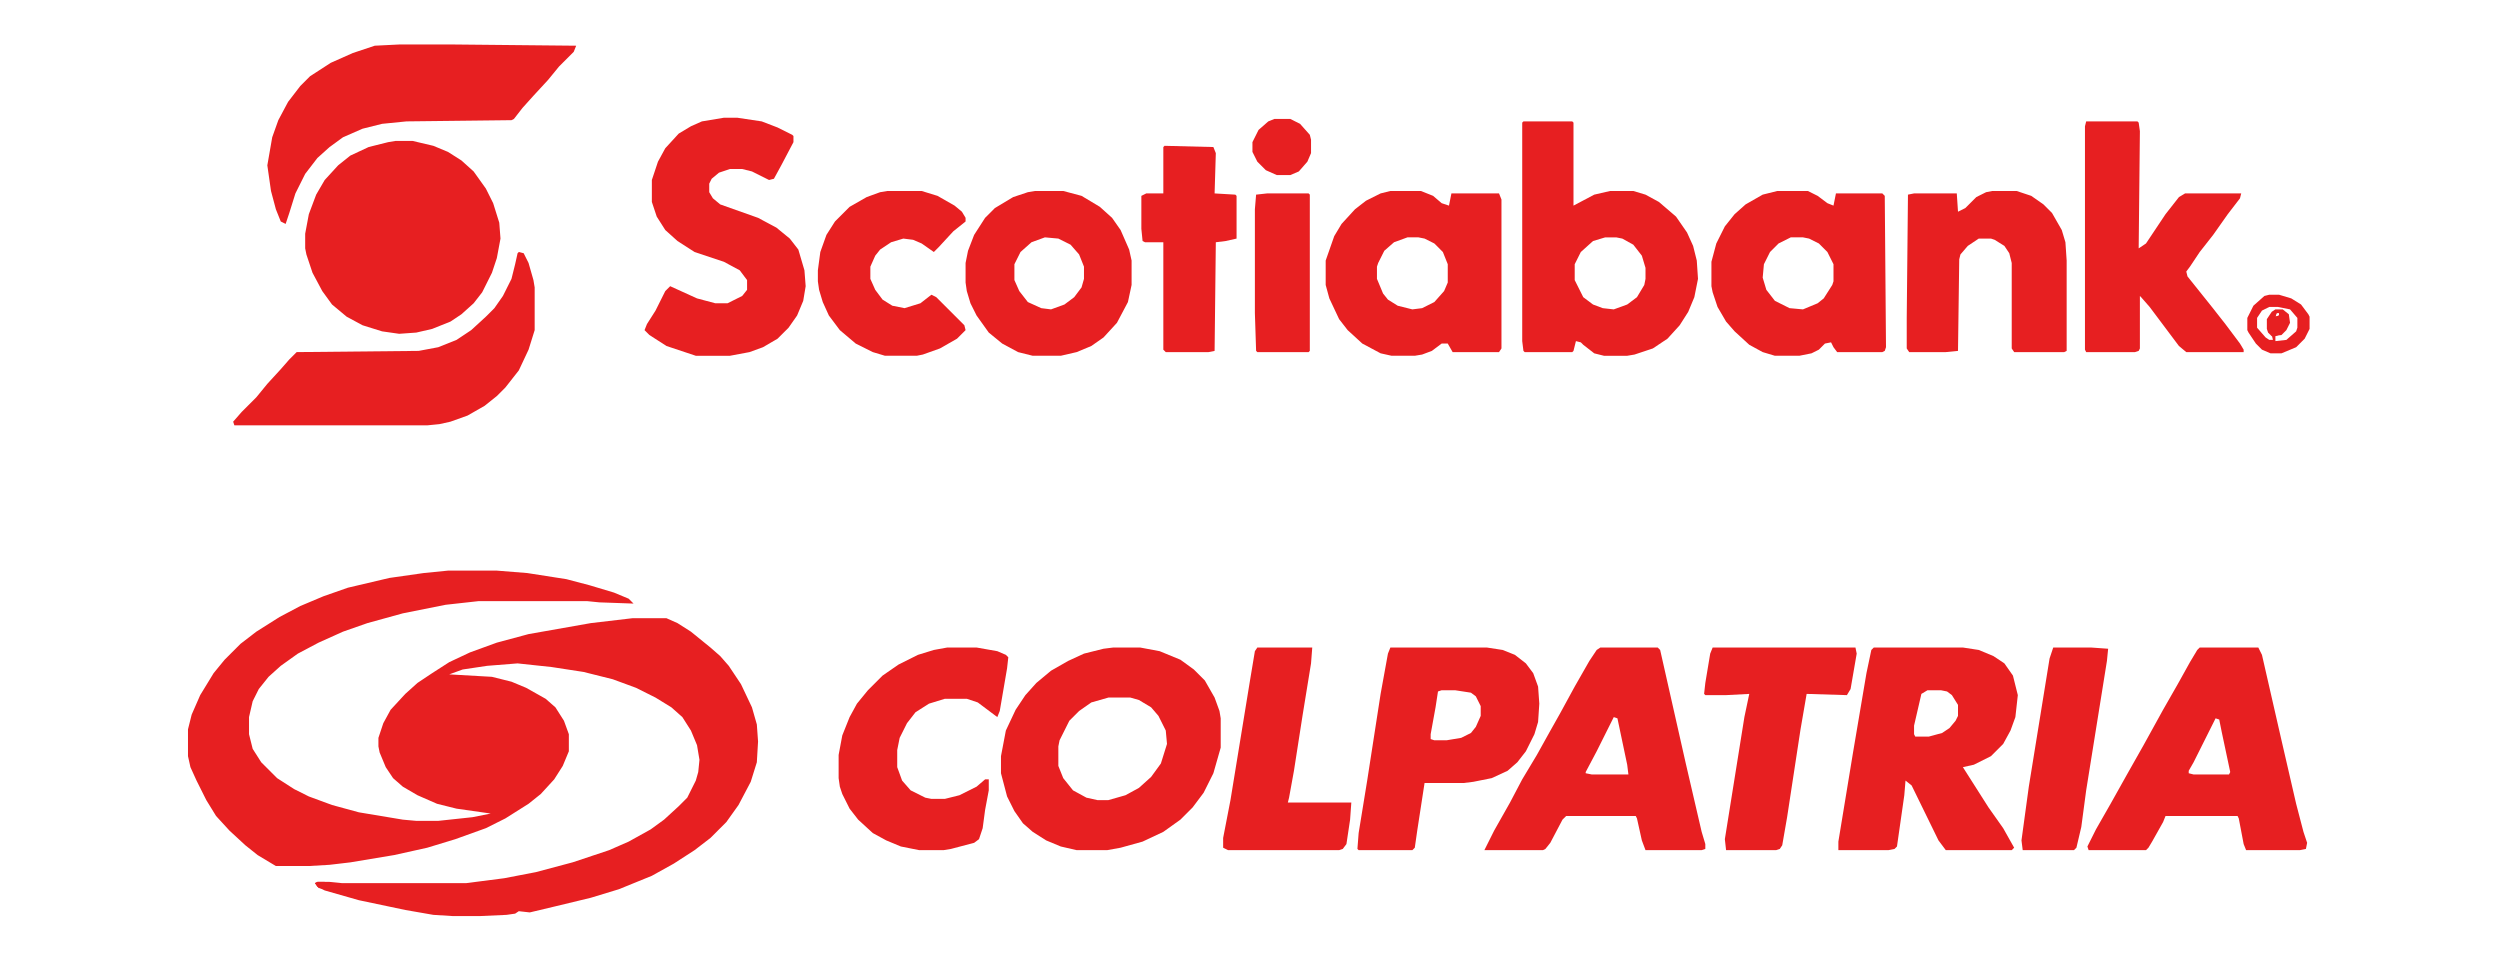
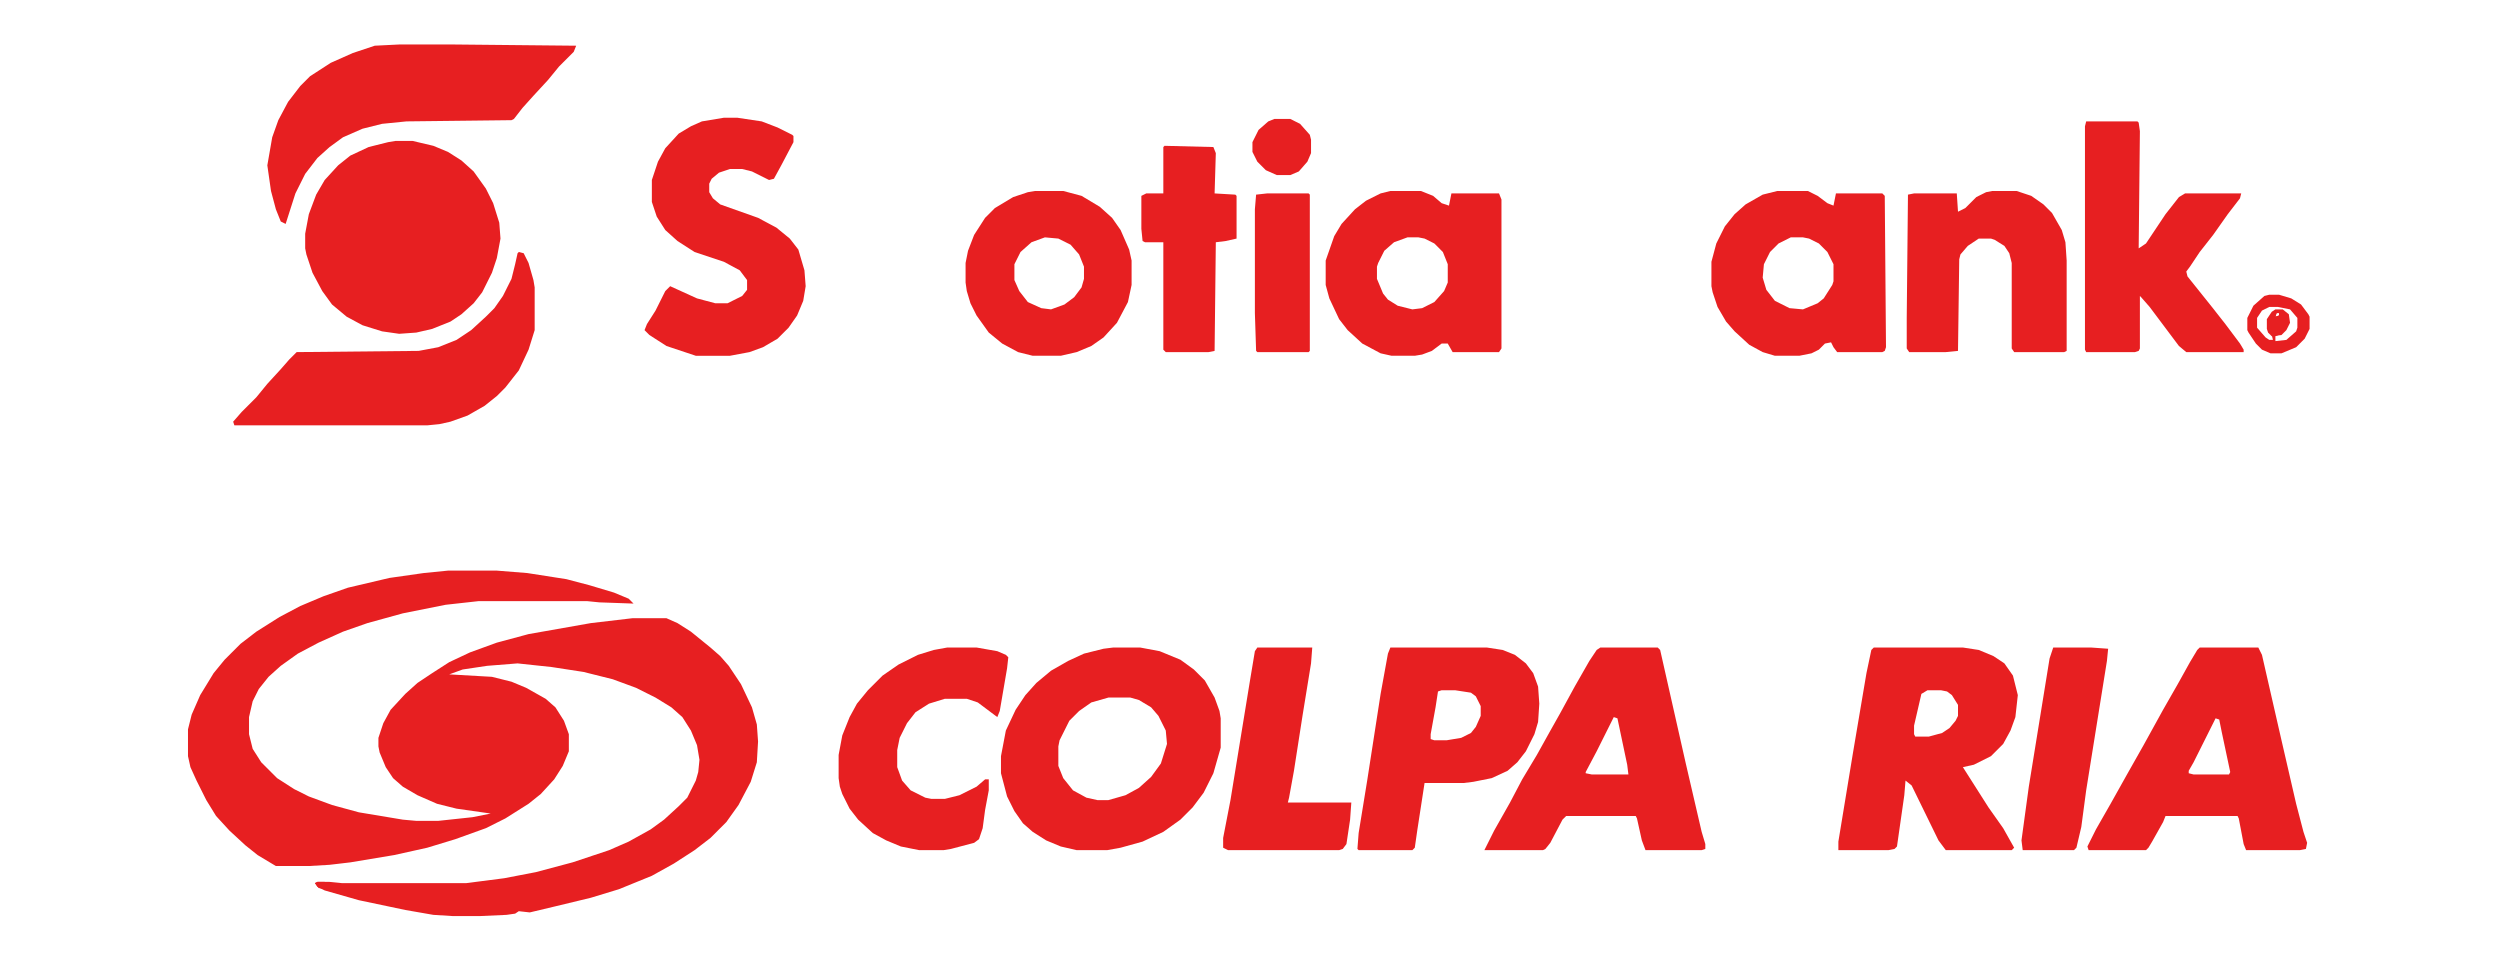
<svg xmlns="http://www.w3.org/2000/svg" width="1378" height="526" viewBox="0 0 1378 526" fill="none">
  <path d="M246.937 314.525H273.851L290.672 315.871L312.203 319.235L324.987 322.6L338.444 326.637L346.519 330.001L349.21 332.692L330.37 332.02L323.642 331.347H263.758L245.591 333.365L222.041 338.075L202.528 343.458L189.071 348.168L175.614 354.224L164.176 360.279L154.756 367.008L148.027 373.063L142.645 379.792L139.28 386.521L137.262 395.268V404.688L139.28 412.762L143.99 420.163L152.737 428.91L162.157 434.966L170.231 439.003L183.016 443.713L197.818 447.75L222.041 451.787L229.442 452.46H241.554L260.394 450.441L270.486 448.423L251.646 445.731L240.881 443.04L230.115 438.33L222.041 433.62L216.658 428.91L212.621 422.854L209.257 414.78L208.584 411.416V406.706L211.275 398.632L215.312 391.23L223.387 382.483L230.115 376.428L238.189 371.045L247.609 364.989L259.048 359.606L273.851 354.224L291.345 349.514L325.66 343.458L348.537 340.767H367.377L373.433 343.458L380.834 348.168L391.6 356.915L396.982 361.625L401.692 367.008L408.421 377.101L414.477 389.885L417.168 399.305L417.841 408.725L417.168 420.163L413.804 430.929L407.075 443.713L400.347 453.133L391.6 461.88L382.853 468.608L371.414 476.01L359.303 482.738L341.136 490.14L325.66 494.85L306.147 499.56L292.018 502.924L285.962 502.251L283.943 503.597L279.233 504.27L264.431 504.942H249.628L238.862 504.27L223.387 501.578L197.818 496.195L178.979 490.812L174.941 488.794L173.596 486.775L174.941 486.103H181.67L188.398 486.775H257.029L277.888 484.084L295.382 480.72L315.567 475.337L335.753 468.608L346.519 463.898L358.63 457.17L366.031 451.787L374.105 444.386L378.815 439.676L383.525 430.256L384.871 425.546L385.544 418.817L384.198 410.743L380.834 402.669L376.124 395.268L370.068 389.885L361.321 384.502L350.556 379.119L337.771 374.409L321.623 370.372L304.129 367.681L285.289 365.662L268.468 367.008L255.011 369.026L247.609 371.718L271.159 373.063L281.925 375.755L289.999 379.119L300.765 385.175L306.147 389.885L310.857 397.286L313.549 404.688V414.107L310.185 422.182L305.475 429.583L298.073 437.657L291.345 443.04L278.561 451.114L267.795 456.497L250.974 462.553L235.498 467.263L217.331 471.3L193.108 475.337L181.67 476.683L170.231 477.355H152.064L141.972 471.3L135.243 465.917L126.496 457.843L119.095 449.769L113.712 441.021L108.329 430.256L104.965 422.854L103.619 416.799V401.996L105.638 393.922L110.348 383.156L117.749 371.045L123.805 363.644L132.552 354.896L141.299 348.168L154.083 340.094L165.521 334.038L178.306 328.655L191.763 323.945L214.64 318.562L233.479 315.871L246.937 314.525Z" fill="#E71F21" />
  <path d="M218.005 77.682H227.425L238.863 80.373L246.937 83.737L254.339 88.447L261.067 94.503L267.796 103.923L271.833 111.997L275.197 122.763L275.87 131.51L273.852 142.275L271.16 150.35L265.777 161.115L261.067 167.171L254.339 173.227L248.283 177.264L238.19 181.301L229.443 183.319L220.023 183.992L210.604 182.646L199.838 179.282L191.091 174.572L183.017 167.844L177.634 160.442L172.251 150.35L168.887 140.257L168.214 136.893V128.818L170.232 118.053L174.27 107.287L178.979 99.213L186.381 91.139L193.109 85.756L203.202 81.046L213.968 78.355L218.005 77.682Z" fill="#E71F21" />
  <path d="M613.64 356.912H628.443L639.209 358.931L650.647 363.641L658.048 369.023L664.104 375.079L669.487 384.499L672.178 391.9L672.851 395.938V412.086L668.814 426.216L663.431 436.981L657.375 445.056L650.647 451.784L641.227 458.513L629.789 463.896L617.677 467.26L610.276 468.605H593.455L584.708 466.587L576.633 463.223L569.232 458.513L563.849 453.803L559.139 447.074L555.102 439L551.738 426.216V416.796L554.429 402.666L559.812 391.228L565.195 383.153L571.25 376.425L579.325 369.696L588.745 364.313L597.492 360.276L608.257 357.585L613.64 356.912ZM610.949 384.499L601.529 387.19L594.8 391.9L589.417 397.283L584.035 408.049L583.362 411.413V422.179L586.053 428.907L591.436 435.636L598.837 439.673L604.893 441.019H610.949L620.369 438.327L627.77 434.29L634.499 428.234L639.881 420.833L643.246 410.067L642.573 402.666L638.536 394.592L634.499 389.882L627.77 385.845L623.06 384.499H610.949Z" fill="#E71F21" />
  <path d="M1032.83 356.912H1081.94L1090.69 358.258L1098.77 361.622L1104.82 365.659L1109.53 372.388L1112.22 383.153L1110.88 395.265L1108.19 402.666L1104.15 410.067L1097.42 416.796L1088 421.506L1081.94 422.852L1096.07 445.056L1104.15 456.494L1110.2 467.26L1108.86 468.605H1072.52L1068.49 463.223L1053.69 432.944L1050.32 430.253L1049.65 438.327L1045.61 466.587L1044.27 467.933L1040.9 468.605H1013.31V463.896L1021.39 414.777L1028.79 371.042L1031.48 358.258L1032.83 356.912ZM1062.43 380.462L1059.07 382.48L1055.03 399.975V404.685L1055.7 406.03H1063.1L1070.51 404.012L1074.54 401.32L1077.91 397.283L1079.25 394.592V388.536L1075.89 383.153L1073.2 381.135L1069.83 380.462H1062.43Z" fill="#E71F21" />
-   <path d="M839.719 66.916H866.633L867.306 67.589V113.343L878.745 107.287L887.492 105.269H900.276L907.004 107.287L914.406 111.324L923.826 119.398L929.881 128.146L933.246 135.547L935.264 143.621L935.937 153.714L933.918 163.807L930.554 171.881L925.844 179.282L919.116 186.684L911.042 192.066L900.949 195.431L896.912 196.104H884.127L878.745 194.758L872.689 190.048L871.343 188.702L868.652 188.029L867.306 193.412L866.633 194.085H840.392L839.719 193.412L839.046 188.029V67.589L839.719 66.916ZM884.8 130.837L878.072 132.855L871.343 138.911L867.979 145.64V154.387L872.689 163.807L878.072 167.844L883.455 169.862L889.51 170.535L896.912 167.844L902.294 163.807L906.332 157.078L907.004 153.714V147.658L904.986 140.93L900.276 134.874L894.22 131.51L890.856 130.837H884.8Z" fill="#E71F21" />
  <path d="M1212.48 356.912H1244.78L1246.79 360.949L1257.56 408.049L1265.63 443.037L1269.67 458.513L1271.69 464.568L1271.02 467.933L1267.65 468.605H1238.05L1236.7 465.241L1234.01 451.111L1233.34 449.766H1193.64L1192.29 453.13L1186.24 463.896L1184.22 467.26L1182.87 468.605H1151.25L1150.58 466.587L1155.29 457.167L1163.36 443.037L1172.78 426.216L1181.53 410.74L1192.29 391.228L1200.37 377.098L1207.1 364.986L1211.13 358.258L1212.48 356.912ZM1221.23 395.938L1209.11 420.16L1206.42 424.87V426.216L1209.11 426.889H1228.63L1229.3 425.543L1224.59 403.339L1223.24 396.61L1221.23 395.938Z" fill="#E71F21" />
  <path d="M882.108 356.912H913.732L915.078 358.258L929.208 420.833L937.955 458.513L939.973 465.241V467.933L937.955 468.605H907.003L904.985 463.223L902.293 451.111L901.621 449.766H863.268L861.25 451.784L854.521 464.568L851.83 467.933L850.484 468.605H818.187L823.57 457.84L832.317 442.364L839.045 429.58L847.12 416.123L853.848 404.012L859.904 393.246L867.978 378.443L876.052 364.313L880.089 358.258L882.108 356.912ZM889.509 395.265L880.089 414.104L874.034 425.543V426.216L877.398 426.889H897.583L896.911 421.506L891.528 395.938L889.509 395.265Z" fill="#E71F21" />
  <path d="M399.001 64.894H406.402L419.859 66.913L428.606 70.277L436.681 74.314L437.354 74.987V78.352L430.625 91.136L426.588 98.537L423.896 99.21L414.477 94.5L409.094 93.154H402.365L396.31 95.173L392.272 98.537L390.927 101.229V105.938L392.945 109.303L396.982 112.667L417.841 120.068L427.934 125.451L435.335 131.507L440.045 137.562L443.409 149.001L444.082 157.748L442.736 165.822L439.372 173.896L434.662 180.625L428.606 186.681L420.532 191.391L413.131 194.082L402.365 196.101H383.525L367.377 190.718L357.957 184.662L355.266 181.971L356.611 178.606L361.321 171.205L366.704 160.439L369.396 157.748L384.198 164.477L394.291 167.168H401.02L409.094 163.131L411.785 159.767V154.384L407.748 149.001L399.001 144.291L382.853 138.908L373.433 132.853L366.704 126.797L361.994 119.396L359.303 111.321V99.21L362.667 89.117L366.704 81.716L374.105 73.642L380.834 69.605L386.89 66.913L399.001 64.894Z" fill="#E71F21" />
  <path d="M766.377 356.912H819.533L828.28 358.258L835.008 360.949L841.064 365.659L845.101 371.042L847.792 378.443L848.465 387.863L847.792 397.956L845.774 404.685L841.064 414.104L836.354 420.16L830.971 424.87L822.224 428.907L812.131 430.926L806.749 431.599H785.217L781.18 457.84L779.834 467.26L778.489 468.605H748.883L748.21 467.933L748.883 459.186L753.593 430.253L760.995 382.48L765.032 360.276L766.377 356.912ZM794.637 380.462L792.619 381.135L791.273 389.882L788.582 404.685V407.376L790.6 408.049H797.329L805.403 406.703L810.786 404.012L813.477 400.647L816.168 394.592V389.209L813.477 383.826L810.786 381.808L802.039 380.462H794.637Z" fill="#E71F21" />
-   <path d="M220.022 24.521H250.301L317.586 25.194L316.24 28.559L308.166 36.633L302.11 44.034L294.036 52.781L287.98 59.51L283.271 65.565L281.925 66.238L224.06 66.911L210.603 68.257L199.837 70.948L189.071 75.658L181.67 81.041L174.941 87.097L168.213 95.844L162.83 106.609L159.466 117.375L157.447 123.431L154.756 122.085L152.064 115.356L149.373 105.264L147.354 91.134L150.046 75.658L153.41 66.238L158.793 56.145L165.521 47.398L170.904 42.016L182.343 34.614L194.454 29.231L206.565 25.194L220.022 24.521Z" fill="#E71F21" />
+   <path d="M220.022 24.521H250.301L317.586 25.194L316.24 28.559L308.166 36.633L302.11 44.034L294.036 52.781L287.98 59.51L283.271 65.565L281.925 66.238L224.06 66.911L210.603 68.257L199.837 70.948L189.071 75.658L181.67 81.041L174.941 87.097L168.213 95.844L162.83 106.609L157.447 123.431L154.756 122.085L152.064 115.356L149.373 105.264L147.354 91.134L150.046 75.658L153.41 66.238L158.793 56.145L165.521 47.398L170.904 42.016L182.343 34.614L194.454 29.231L206.565 25.194L220.022 24.521Z" fill="#E71F21" />
  <path d="M1149.9 66.916H1178.16L1178.84 67.589L1179.51 72.299L1178.84 136.893L1182.87 134.201L1193.64 118.053L1201.04 108.633L1204.4 106.614H1235.36L1234.68 109.306L1227.95 118.053L1219.88 129.491L1212.48 138.911L1207.1 146.985L1205.08 149.677L1205.75 152.368L1219.21 169.189L1226.61 178.609L1234.68 189.375L1236.7 192.739V194.085H1205.08L1201.04 190.721L1184.89 169.189L1180.18 163.807L1179.51 163.134V192.066L1178.84 193.412L1176.82 194.085H1149.9L1149.23 192.739V69.607L1149.9 66.916Z" fill="#E71F21" />
  <path d="M766.378 105.264H783.2L789.928 107.955L794.638 111.992L798.675 113.338L800.021 106.609H826.262L827.608 109.974V192.062L826.262 194.08H800.694L798.002 189.37H794.638L789.255 193.407L783.873 195.426L779.835 196.099H767.051L760.996 194.753L750.903 189.37L742.829 181.969L738.119 175.913L732.736 164.475L730.717 157.073V143.616L735.427 130.159L739.464 123.431L746.866 115.356L752.921 110.646L760.996 106.609L766.378 105.264ZM775.798 130.832L768.397 133.523L763.014 138.233L759.65 144.962L758.977 146.98V153.709L762.341 161.783L765.033 165.147L770.416 168.512L778.49 170.53L783.873 169.857L790.601 166.493L795.984 160.438L798.002 155.728V145.635L795.311 138.906L790.601 134.196L785.218 131.505L781.854 130.832H775.798Z" fill="#E71F21" />
  <path d="M285.962 138.907L288.653 139.58L291.345 144.963L294.036 154.383L294.709 158.42V181.97L291.345 192.735L285.962 204.174L278.561 213.594L273.851 218.304L267.122 223.687L257.702 229.069L248.282 232.434L242.227 233.779L235.498 234.452H129.188L128.515 232.434L133.225 227.051L141.299 218.977L147.354 211.575L154.756 203.501L159.466 198.118L163.503 194.081L230.788 193.408L241.554 191.39L251.646 187.353L259.721 181.97L267.795 174.568L272.505 169.858L277.215 163.13L281.925 153.71L283.943 145.636L285.289 139.58L285.962 138.907Z" fill="#E71F21" />
  <path d="M979.672 105.264H996.494L1001.88 107.955L1007.26 111.992L1010.62 113.338L1011.97 106.609H1037.54L1038.88 107.955L1039.56 191.389L1038.88 193.407L1037.54 194.08H1012.64L1010.62 191.389L1009.28 188.697L1005.91 189.37L1002.55 192.734L998.512 194.753L991.784 196.099H978.327L971.598 194.08L964.197 190.043L956.123 182.642L951.413 177.259L946.703 169.185L944.011 161.11L943.338 157.746V144.289L946.03 134.196L950.74 124.776L956.123 118.048L962.178 112.665L971.598 107.282L979.672 105.264ZM987.074 130.832L980.345 134.196L975.635 138.906L972.271 145.635L971.598 153.036L973.617 159.765L978.327 165.82L986.401 169.857L993.802 170.53L1001.88 167.166L1005.24 164.475L1009.95 157.073L1010.62 155.055V145.635L1007.26 138.906L1002.55 134.196L997.167 131.505L993.802 130.832H987.074Z" fill="#E71F21" />
  <path d="M1098.09 105.264H1111.55L1119.62 107.955L1126.35 112.665L1131.06 117.375L1136.45 126.795L1138.46 133.523L1139.14 143.616V193.407L1137.79 194.08H1110.21L1108.86 192.062V144.962L1107.51 139.579L1104.82 135.542L1099.44 132.178L1097.42 131.505H1090.69L1084.64 135.542L1080.6 140.252L1079.93 142.943L1079.25 193.407L1072.53 194.08H1052.34L1050.99 192.062V175.24L1051.67 107.282L1055.03 106.609H1078.58L1079.25 116.702L1083.29 114.684L1089.35 108.628L1094.73 105.937L1098.09 105.264Z" fill="#E71F21" />
  <path d="M522.133 356.912H538.282L549.72 358.931L554.43 360.949L555.776 362.295L555.103 368.351L551.066 391.9L549.72 395.265L538.955 387.19L532.899 385.172H520.788L512.041 387.863L504.639 392.573L499.929 398.629L495.892 406.703L494.546 413.432V422.852L497.238 430.253L501.948 435.636L510.022 439.673L513.386 440.346H520.788L528.862 438.327L538.282 433.617L542.992 429.58H545.01V435.636L542.992 446.401L541.646 456.494L539.627 462.55L536.936 464.568L524.152 467.933L520.115 468.605H506.658L496.565 466.587L488.491 463.223L481.089 459.186L473.015 451.784L468.305 445.729L464.268 437.654L462.922 433.617L462.25 428.907V416.123L464.268 405.357L468.305 395.265L472.342 387.863L478.398 380.462L486.472 372.388L495.219 366.332L505.985 360.949L514.732 358.258L522.133 356.912Z" fill="#E71F21" />
  <path d="M570.579 105.264H586.054L596.147 107.955L606.24 114.011L612.968 120.066L617.678 126.795L622.388 137.561L623.734 143.616V157.073L621.715 166.493L615.66 177.932L608.258 186.006L601.53 190.716L593.456 194.08L584.708 196.099H569.233L561.159 194.08L552.412 189.37L545.01 183.314L538.282 173.895L534.917 167.166L532.899 160.438L532.226 155.728V144.962L533.572 138.233L536.936 129.486L542.992 120.066L548.375 114.684L558.467 108.628L566.542 105.937L570.579 105.264ZM575.961 130.832L568.56 133.523L562.504 138.906L559.14 145.635V154.382L561.832 160.438L566.542 166.493L573.943 169.857L579.326 170.53L586.727 167.839L592.11 163.802L596.147 158.419L597.493 153.709V146.98L594.801 140.252L590.091 134.869L583.363 131.505L575.961 130.832Z" fill="#E71F21" />
-   <path d="M944.011 356.912H1022.73L1023.41 360.276L1020.04 379.789L1018.02 383.153L995.82 382.48L992.456 401.993L985.055 450.438L982.363 465.914L981.018 467.933L978.999 468.605H951.412L950.739 462.55L961.505 395.265L964.196 382.48L951.412 383.153H939.974L939.301 382.48L939.974 376.425L942.665 360.276L944.011 356.912Z" fill="#E71F21" />
  <path d="M693.037 356.912H723.315L722.643 365.659L717.933 394.592L713.223 424.87L710.531 439.673L709.858 442.364H744.847L744.174 451.784L742.155 465.241L740.137 467.933L738.118 468.605H676.889L674.197 467.26V461.877L678.234 441.019L689 375.079L691.691 358.931L693.037 356.912Z" fill="#E71F21" />
-   <path d="M489.163 105.264H508.003L516.75 107.955L526.17 113.338L530.207 116.702L532.226 120.066V122.085L525.497 127.468L517.423 136.215L514.731 138.906L508.003 134.196L503.293 132.178L497.91 131.505L491.182 133.523L485.126 137.561L482.435 140.925L479.743 146.98V153.709L482.435 159.765L486.472 165.147L491.854 168.512L498.583 169.857L507.33 167.166L513.386 162.456L516.077 163.802L531.553 179.277L532.226 181.969L527.516 186.679L518.096 192.062L508.676 195.426L505.312 196.099H487.817L481.089 194.08L471.669 189.37L462.922 181.969L456.866 173.895L453.502 166.493L451.483 159.765L450.811 155.055V148.999L452.156 138.906L455.521 129.486L460.23 122.085L468.305 114.011L477.725 108.628L485.126 105.937L489.163 105.264Z" fill="#E71F21" />
  <path d="M641.9 80.374L668.814 81.047L670.16 84.411L669.487 106.615L680.925 107.288L681.598 107.961V131.511L675.542 132.856L670.16 133.529L669.487 193.413L666.123 194.086H642.573L641.227 192.74V133.529H631.134L629.789 132.856L629.116 126.128V107.961L631.807 106.615H641.227V81.047L641.9 80.374Z" fill="#E71F21" />
  <path d="M1131.74 356.912H1152.59L1162.01 357.585L1161.34 364.313L1149.9 435.636L1147.21 455.821L1144.52 467.26L1143.17 468.605H1114.92L1114.24 463.223L1118.28 433.617L1129.72 362.968L1131.74 356.912Z" fill="#E71F21" />
  <path d="M698.42 106.61H721.297L721.97 107.283V193.408L721.297 194.081H693.038L692.365 193.408L691.692 172.55V115.357L692.365 107.283L698.42 106.61Z" fill="#E71F21" />
  <path d="M702.458 65.561H711.205L716.587 68.253L721.97 74.309L722.643 77V84.401L720.625 89.111L715.915 94.494L711.205 96.513H703.803L697.748 93.821L693.038 89.111L690.346 83.728V78.346L693.71 71.617L699.093 66.907L702.458 65.561Z" fill="#E71F21" />
  <path d="M1250.83 162.454H1256.21L1262.94 164.473L1268.33 167.837L1272.36 173.22L1273.04 174.565V181.294L1270.34 186.677L1265.63 191.387L1257.56 194.751H1251.5L1246.79 192.732L1243.43 189.368L1239.39 183.312L1238.72 181.967V175.238L1242.08 168.51L1248.14 163.127L1250.83 162.454ZM1250.83 169.183L1246.79 171.201L1244.1 175.238V180.621L1248.81 186.004L1250.83 187.35H1252.85L1252.18 184.658L1250.16 181.294V175.911L1252.85 171.874L1254.2 171.201H1258.23L1261.6 174.565L1260.92 179.948L1257.56 183.985L1254.2 185.331V188.022L1260.25 187.35L1265.63 182.64L1266.31 180.621V175.238L1262.27 170.528L1255.54 169.183H1250.83ZM1254.87 172.547L1254.2 174.565L1256.21 173.893V172.547H1254.87Z" fill="#E71F21" />
  <path d="M1254.2 170.526H1258.23L1261.6 173.218L1262.27 177.928L1260.25 181.965L1257.56 184.656L1252.18 185.329L1250.16 183.311L1249.49 181.292V175.909L1252.18 171.872L1254.2 170.526ZM1254.87 172.545L1254.2 174.563L1256.21 173.891V172.545H1254.87Z" fill="#E71F21" />
  <path d="M174.941 486.099H178.979L180.997 488.117L178.979 490.136L175.614 489.463L173.596 486.771L174.941 486.099Z" fill="#E71F21" />
</svg>